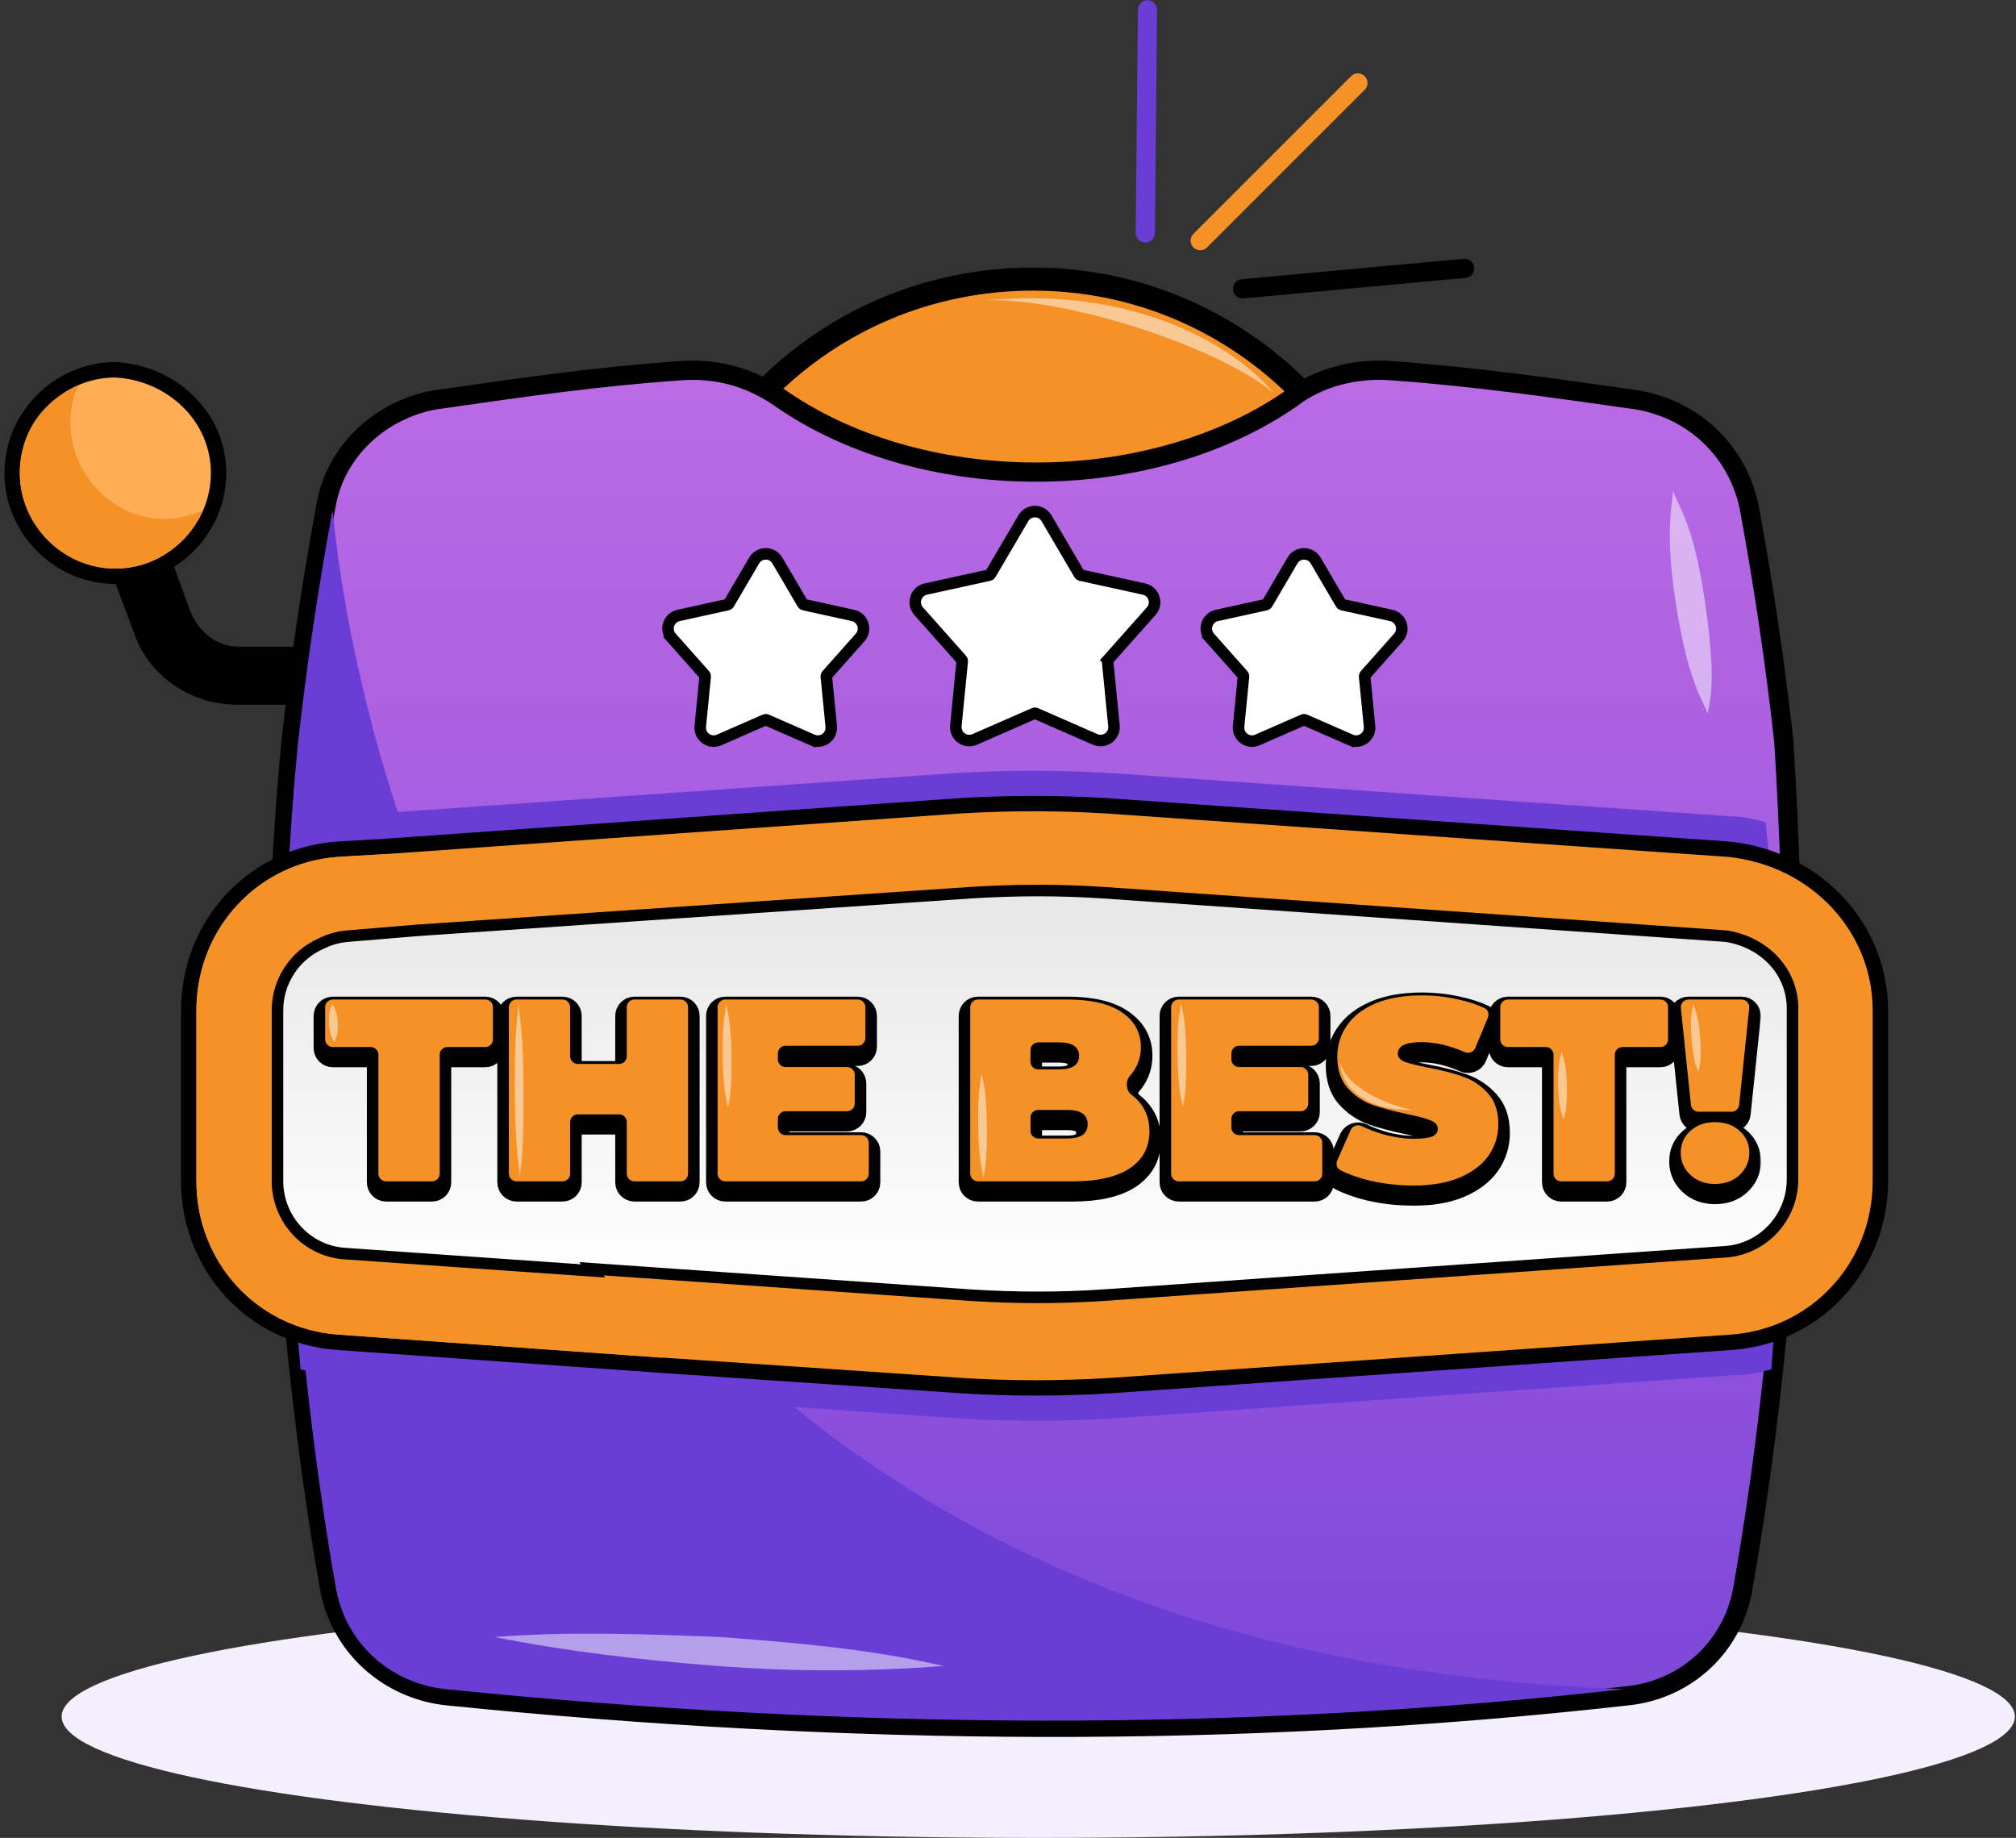
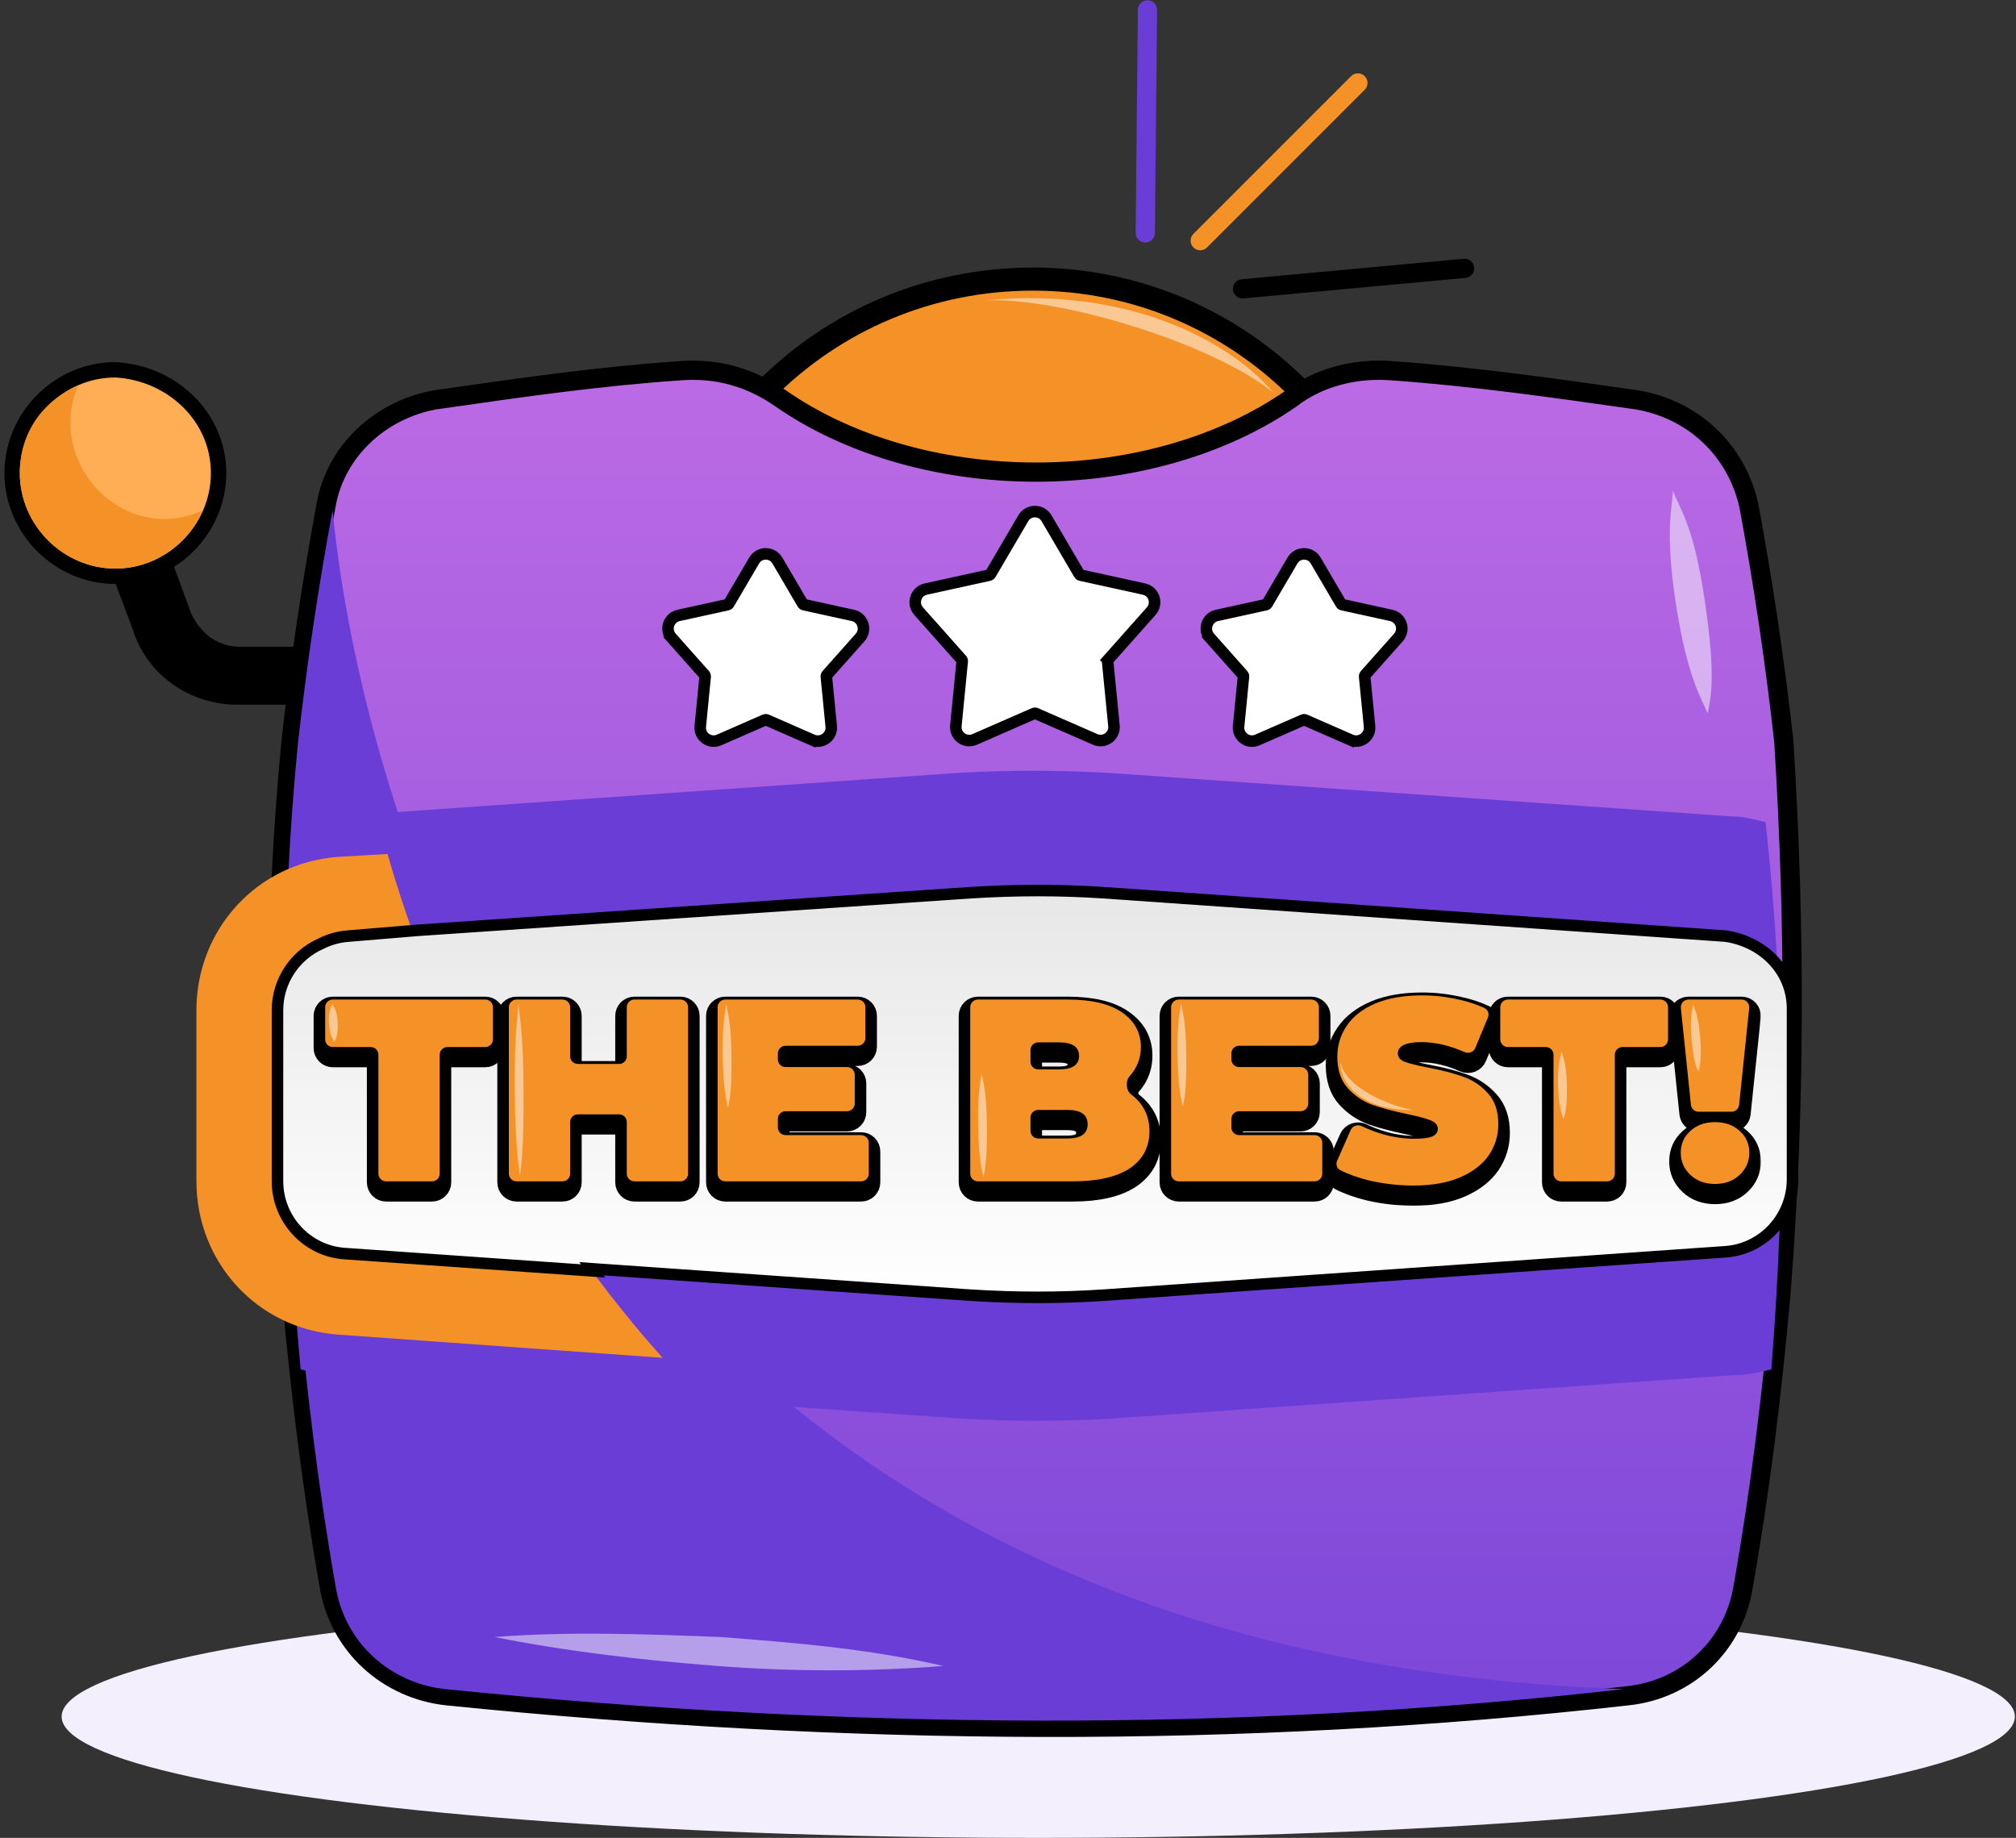
<svg xmlns="http://www.w3.org/2000/svg" width="407" height="371" viewBox="0 0 407 371" fill="none">
  <rect x="0" y="0" width="407" height="371" fill="#333333" stroke="none" />
  <ellipse cx="209.61" cy="346.513" rx="197.166" ry="24.487" fill="#F4EFFC" />
  <path d="M81.736 142.248H47.836C38.484 142.248 29.717 136.403 26.795 127.051L18.028 103.672C15.105 96.074 26.795 91.982 29.717 99.581L38.484 123.544C40.238 127.636 43.745 130.558 48.42 130.558H82.32C85.827 130.558 88.749 133.48 88.749 136.987C88.749 140.494 85.243 142.248 81.736 142.248Z" fill="black" />
  <path d="M208.567 208.285C250.767 208.285 284.54 174.511 284.54 132.311C284.54 90.708 250.779 56.338 208.567 56.338C166.368 56.338 132.594 90.112 132.594 132.311C132.594 174.511 166.368 208.285 208.567 208.285Z" fill="#F59227" stroke="black" stroke-width="4.658" />
  <path d="M359.543 261.067L359.544 261.059L359.544 261.05C362.475 224.126 362.474 187.211 360.131 149.725L360.128 149.678L360.123 149.632C358.364 133.804 356.02 117.976 353.089 102.15L353.082 102.116L353.075 102.082C350.563 90.776 341.747 82.598 330.458 80.717L330.436 80.713L330.414 80.71L330.379 80.705C314.041 78.371 297.623 76.025 281.193 74.851C273.797 74.237 266.302 76.071 260.606 80.482C247.527 89.565 229.239 95.302 209.152 95.302C189.046 95.302 170.741 89.554 157.66 80.455C151.454 76.111 144.58 74.232 137.114 74.851C121.095 75.956 106.117 78.101 90.793 80.294C89.827 80.433 88.86 80.571 87.891 80.71L87.859 80.714L87.828 80.72C77.201 82.595 67.711 90.735 65.797 102.167C62.868 117.987 60.524 133.809 58.766 149.632L58.764 149.645L58.763 149.659C55.244 186.022 55.244 222.966 58.762 260.49C60.518 279.803 62.861 299.724 66.377 319.658C68.28 332.261 78.377 341.061 90.3 342.316L90.307 342.317C171.081 350.511 250.708 351.099 328.597 342.315C340.554 341.053 350.027 332.223 351.926 320.25C355.443 300.316 357.786 280.976 359.543 261.067Z" fill="url(#paint0_linear_271_4333)" stroke="black" stroke-width="3.881" />
  <path d="M327.801 340.97C250.065 349.738 170.576 349.153 89.918 340.97C78.813 339.802 69.461 331.619 67.708 319.929C64.201 300.057 61.863 280.185 60.11 260.897C56.603 223.49 56.603 186.668 60.11 150.43C61.863 134.65 64.201 118.869 67.123 103.088C67.708 103.672 80.566 332.203 327.801 340.97Z" fill="#6A3ED6" />
  <path d="M357.61 276.422C355.272 277.007 352.934 277.591 350.012 277.591L224.349 286.358C214.413 286.943 204.476 286.943 193.956 286.358L68.293 277.591C65.955 277.591 63.032 277.007 60.695 276.422C57.188 239.015 57.188 202.193 60.695 165.956C63.032 165.371 65.37 164.787 67.708 164.787L193.371 156.019C203.307 155.435 213.244 155.435 223.764 156.019L349.427 164.787C351.765 164.787 354.103 165.371 356.441 165.956C360.532 202.778 360.532 239.6 357.61 276.422Z" fill="#6A3ED6" />
-   <path d="M349.535 270.957L349.538 270.957C366.731 269.729 379.619 255.595 379.619 238.431V203.947C379.619 187.322 366.694 173.255 349.002 171.425L348.976 171.422L348.951 171.42L223.288 162.653L223.288 162.653L223.276 162.652C213.858 162.064 203.859 162.064 193.865 162.652L193.855 162.653L193.846 162.653L78.138 170.835L78.129 170.835L68.202 171.419L68.192 171.42L68.182 171.421C50.989 172.649 38.101 186.782 38.101 203.947V238.431C38.101 255.595 50.989 269.729 68.182 270.957L68.183 270.957L134.229 275.633L134.234 275.633L194.435 279.724L194.443 279.725C203.861 280.313 213.86 280.313 223.855 279.725L223.864 279.725L223.872 279.724L349.535 270.957Z" fill="#F59227" stroke="black" stroke-width="3.105" />
  <path d="M133.754 274.084L68.293 269.408C51.927 268.239 39.653 254.796 39.653 238.431V203.947C39.653 187.581 51.927 174.138 68.293 172.969L78.229 172.385C86.996 202.778 103.946 240.769 133.754 274.084Z" fill="#F59227" />
  <path fill-rule="evenodd" clip-rule="evenodd" d="M361.884 238.066V203.581C361.884 195.983 356.039 190.138 348.441 188.969L222.778 180.202C214.01 179.618 205.243 179.618 195.892 180.202L84.256 187.8L70.229 188.969C68.266 189.12 66.42 189.661 64.762 190.512C59.582 192.793 56.019 198.014 56.019 203.947V238.431C56.019 246.029 61.863 252.458 69.462 253.043L119.727 256.55C119.617 256.403 119.508 256.255 119.399 256.108L120.494 256.184L195.892 261.445C205.243 262.029 214.01 262.029 222.778 261.445L348.441 252.678C356.039 252.093 361.884 245.664 361.884 238.066Z" fill="url(#paint1_linear_271_4333)" />
  <path d="M348.441 188.969L348.618 187.819L348.57 187.811L348.522 187.808L348.441 188.969ZM222.778 180.202L222.859 179.041L222.855 179.04L222.778 180.202ZM195.892 180.202L195.819 179.04L195.813 179.04L195.892 180.202ZM84.256 187.8L84.177 186.639L84.168 186.639L84.159 186.64L84.256 187.8ZM70.229 188.969L70.318 190.13L70.325 190.13L70.229 188.969ZM64.762 190.512L65.231 191.577L65.263 191.564L65.293 191.548L64.762 190.512ZM69.462 253.043L69.372 254.204L69.38 254.204L69.462 253.043ZM119.727 256.55L119.646 257.711L122.173 257.888L120.661 255.855L119.727 256.55ZM119.399 256.108L119.48 254.946L116.961 254.771L118.463 256.801L119.399 256.108ZM120.494 256.184L120.413 257.346L120.494 256.184ZM195.892 261.445L195.811 262.606L195.819 262.607L195.892 261.445ZM222.778 261.445L222.855 262.607L222.859 262.606L222.778 261.445ZM348.441 252.678L348.522 253.839L348.53 253.839L348.441 252.678ZM360.719 203.581V238.066H363.048V203.581H360.719ZM348.264 190.12C355.391 191.217 360.719 196.651 360.719 203.581H363.048C363.048 195.315 356.686 189.06 348.618 187.819L348.264 190.12ZM222.697 181.364L348.36 190.131L348.522 187.808L222.859 179.041L222.697 181.364ZM195.964 181.364C205.269 180.783 213.986 180.783 222.7 181.364L222.855 179.04C214.035 178.452 205.217 178.453 195.819 179.04L195.964 181.364ZM84.335 188.962L195.971 181.364L195.813 179.04L84.177 186.639L84.335 188.962ZM70.325 190.13L84.353 188.961L84.159 186.64L70.132 187.809L70.325 190.13ZM65.293 191.548C66.817 190.766 68.513 190.269 70.318 190.13L70.139 187.808C68.019 187.972 66.023 188.556 64.231 189.476L65.293 191.548ZM57.183 203.947C57.183 198.485 60.465 193.677 65.231 191.577L64.293 189.446C58.699 191.91 54.854 197.542 54.854 203.947H57.183ZM57.183 238.431V203.947H54.854V238.431H57.183ZM69.551 251.882C62.57 251.345 57.183 245.431 57.183 238.431H54.854C54.854 246.627 61.157 253.572 69.372 254.204L69.551 251.882ZM119.808 255.388L69.543 251.881L69.38 254.204L119.646 257.711L119.808 255.388ZM118.463 256.801C118.573 256.949 118.682 257.097 118.792 257.245L120.661 255.855C120.552 255.708 120.443 255.562 120.335 255.415L118.463 256.801ZM120.575 255.023L119.48 254.946L119.318 257.27L120.413 257.346L120.575 255.023ZM195.973 260.283L120.575 255.023L120.413 257.346L195.811 262.606L195.973 260.283ZM222.7 260.283C213.986 260.864 205.269 260.864 195.964 260.283L195.819 262.607C205.217 263.194 214.035 263.195 222.855 262.607L222.7 260.283ZM348.36 251.516L222.697 260.283L222.859 262.606L348.522 253.839L348.36 251.516ZM360.719 238.066C360.719 245.066 355.332 250.98 348.351 251.517L348.53 253.839C356.745 253.207 363.048 246.261 363.048 238.066H360.719Z" fill="black" />
  <path d="M23.374 74.651L23.331 74.649H23.288C11.91 74.649 2.447 84.111 2.447 95.489C2.447 106.867 11.91 116.33 23.288 116.33C34.666 116.33 44.128 106.867 44.128 95.489C44.128 84.038 34.606 75.275 23.374 74.651Z" fill="#FFAE56" stroke="black" stroke-width="3.105" />
  <path d="M40.822 103.088C37.9 110.101 30.886 114.777 23.288 114.777C12.767 114.777 4 106.01 4 95.489C4 87.307 8.676 80.877 15.69 77.955C9.26 93.736 25.041 110.101 40.822 103.088Z" fill="#F59227" />
  <path d="M99.855 330.45C115.051 329.281 130.247 329.865 145.444 330.45C160.64 331.619 175.252 332.788 190.449 336.295C175.252 337.464 160.056 337.464 144.859 336.295C129.663 335.126 114.466 333.372 99.855 330.45Z" fill="white" fill-opacity="0.5" />
  <path d="M344.751 144.001C343.582 141.079 340.66 136.987 338.322 121.791C335.984 106.594 337.738 101.919 337.738 98.996C338.907 102.503 341.829 105.425 344.167 121.206C346.505 136.987 345.336 141.079 344.751 144.001Z" fill="white" fill-opacity="0.5" />
  <mask id="path-15-outside-1_271_4333" maskUnits="userSpaceOnUse" x="62.644" y="199.675" width="293" height="44" fill="black">
    <rect fill="white" x="62.644" y="199.675" width="293" height="44" />
    <path d="M76.393 214.662C76.393 213.804 75.698 213.109 74.84 213.109H67.196C66.339 213.109 65.644 212.414 65.644 211.557V205.066C65.644 204.209 66.339 203.514 67.196 203.514H97.964C98.822 203.514 99.517 204.209 99.517 205.066V211.557C99.517 212.414 98.822 213.109 97.964 213.109H90.32C89.463 213.109 88.768 213.804 88.768 214.662V238.666C88.768 239.523 88.073 240.218 87.215 240.218H77.945C77.088 240.218 76.393 239.523 76.393 238.666V214.662Z" />
    <path d="M137.359 203.514C138.216 203.514 138.911 204.209 138.911 205.066V238.666C138.911 239.523 138.216 240.218 137.359 240.218H128.089C127.232 240.218 126.537 239.523 126.537 238.666V228.243C126.537 227.385 125.842 226.69 124.984 226.69H116.658C115.801 226.69 115.106 227.385 115.106 228.243V238.666C115.106 239.523 114.411 240.218 113.553 240.218H104.284C103.426 240.218 102.731 239.523 102.731 238.666V205.066C102.731 204.209 103.426 203.514 104.284 203.514H113.553C114.411 203.514 115.106 204.209 115.106 205.066V214.965C115.106 215.822 115.801 216.518 116.658 216.518H124.984C125.842 216.518 126.537 215.822 126.537 214.965V205.066C126.537 204.209 127.232 203.514 128.089 203.514H137.359Z" />
    <path d="M173.839 230.885C174.696 230.885 175.391 231.58 175.391 232.437V238.666C175.391 239.523 174.696 240.218 173.839 240.218H146.426C145.569 240.218 144.874 239.523 144.874 238.666V205.066C144.874 204.209 145.569 203.514 146.426 203.514H173.157C174.015 203.514 174.71 204.209 174.71 205.066V211.295C174.71 212.152 174.015 212.847 173.157 212.847H158.592C157.734 212.847 157.039 213.542 157.039 214.4V215.594C157.039 216.452 157.734 217.147 158.592 217.147H171.007C171.865 217.147 172.56 217.842 172.56 218.699V224.508C172.56 225.366 171.865 226.061 171.007 226.061H158.592C157.734 226.061 157.039 226.756 157.039 227.613V229.332C157.039 230.19 157.734 230.885 158.592 230.885H173.839Z" />
    <path d="M228.108 218.922C227.19 219.923 227.299 221.888 228.389 222.699C229.114 223.24 229.743 223.853 230.273 224.54C231.462 226.078 232.056 227.931 232.056 230.098C232.056 233.314 230.728 235.814 228.071 237.597C225.414 239.344 221.569 240.218 216.535 240.218H197.428C196.571 240.218 195.876 239.523 195.876 238.666V205.066C195.876 204.209 196.571 203.514 197.428 203.514H215.487C220.38 203.514 224.068 204.387 226.55 206.135C229.067 207.883 230.326 210.208 230.326 213.109C230.326 214.822 229.889 216.36 229.015 217.724C228.753 218.149 228.451 218.548 228.108 218.922ZM209.593 212.165C208.736 212.165 208.041 212.86 208.041 213.718V216.066C208.041 216.924 208.736 217.619 209.593 217.619H213.809C216.5 217.619 217.846 216.71 217.846 214.892C217.846 213.074 216.5 212.165 213.809 212.165H209.593ZM215.487 231.567C218.213 231.567 219.576 230.605 219.576 228.683C219.576 226.76 218.213 225.799 215.487 225.799H209.593C208.736 225.799 208.041 226.494 208.041 227.351V230.014C208.041 230.871 208.736 231.567 209.593 231.567H215.487Z" />
    <path d="M265.396 230.885C266.254 230.885 266.949 231.58 266.949 232.437V238.666C266.949 239.523 266.254 240.218 265.396 240.218H237.984C237.126 240.218 236.431 239.523 236.431 238.666V205.066C236.431 204.209 237.126 203.514 237.984 203.514H264.714C265.572 203.514 266.267 204.209 266.267 205.066V211.295C266.267 212.152 265.572 212.847 264.714 212.847H250.149C249.291 212.847 248.596 213.542 248.596 214.4V215.594C248.596 216.452 249.291 217.147 250.149 217.147H262.565C263.422 217.147 264.117 217.842 264.117 218.699V224.508C264.117 225.366 263.422 226.061 262.565 226.061H250.149C249.291 226.061 248.596 226.756 248.596 227.613V229.332C248.596 230.19 249.291 230.885 250.149 230.885H265.396Z" />
    <path d="M285.398 241.057C282.357 241.057 279.386 240.725 276.484 240.061C274.191 239.502 272.222 238.797 270.577 237.947C269.89 237.592 269.638 236.756 269.95 236.049L272.69 229.848C273.064 229.002 274.088 228.672 274.92 229.075C276.26 229.725 277.708 230.276 279.263 230.728C281.431 231.322 283.51 231.619 285.503 231.619C287.216 231.619 288.439 231.462 289.174 231.147C289.908 230.797 290.275 230.291 290.275 229.626C290.275 228.857 289.785 228.281 288.806 227.896C287.863 227.512 286.29 227.092 284.087 226.638C281.256 226.043 278.896 225.414 277.008 224.75C275.121 224.051 273.478 222.932 272.08 221.394C270.681 219.821 269.982 217.706 269.982 215.049C269.982 212.742 270.629 210.645 271.922 208.757C273.216 206.869 275.138 205.384 277.69 204.3C280.277 203.216 283.406 202.675 287.076 202.675C289.593 202.675 292.057 202.954 294.469 203.514C296.397 203.927 298.14 204.502 299.699 205.241C300.408 205.577 300.693 206.418 300.392 207.143L297.837 213.296C297.491 214.129 296.511 214.489 295.685 214.125C292.638 212.784 289.734 212.113 286.971 212.113C283.79 212.113 282.2 212.882 282.2 214.42C282.2 215.154 282.672 215.714 283.615 216.098C284.559 216.448 286.115 216.832 288.282 217.252C291.079 217.776 293.438 218.388 295.361 219.087C297.284 219.751 298.944 220.852 300.342 222.39C301.775 223.928 302.492 226.026 302.492 228.683C302.492 230.99 301.845 233.087 300.552 234.975C299.259 236.828 297.318 238.313 294.732 239.432C292.18 240.516 289.069 241.057 285.398 241.057Z" />
    <path d="M313.633 214.662C313.633 213.804 312.938 213.109 312.08 213.109H304.436C303.578 213.109 302.883 212.414 302.883 211.557V205.066C302.883 204.209 303.578 203.514 304.436 203.514H335.204C336.062 203.514 336.757 204.209 336.757 205.066V211.557C336.757 212.414 336.062 213.109 335.204 213.109H327.56C326.702 213.109 326.007 213.804 326.007 214.662V238.666C326.007 239.523 325.312 240.218 324.455 240.218H315.185C314.328 240.218 313.633 239.523 313.633 238.666V214.662Z" />
    <path d="M339.338 205.227C339.243 204.311 339.961 203.514 340.882 203.514H351.595C352.516 203.514 353.234 204.311 353.139 205.227L351.103 224.774C351.02 225.565 350.354 226.166 349.558 226.166H342.918C342.123 226.166 341.457 225.565 341.374 224.774L339.338 205.227ZM346.238 240.743C344.211 240.743 342.551 240.131 341.257 238.908C339.964 237.684 339.317 236.198 339.317 234.45C339.317 232.668 339.964 231.199 341.257 230.046C342.551 228.857 344.211 228.263 346.238 228.263C348.266 228.263 349.926 228.857 351.22 230.046C352.513 231.199 353.16 232.668 353.16 234.45C353.16 236.198 352.513 237.684 351.22 238.908C349.926 240.131 348.266 240.743 346.238 240.743Z" />
  </mask>
  <path d="M76.393 214.662C76.393 213.804 75.698 213.109 74.84 213.109H67.196C66.339 213.109 65.644 212.414 65.644 211.557V205.066C65.644 204.209 66.339 203.514 67.196 203.514H97.964C98.822 203.514 99.517 204.209 99.517 205.066V211.557C99.517 212.414 98.822 213.109 97.964 213.109H90.32C89.463 213.109 88.768 213.804 88.768 214.662V238.666C88.768 239.523 88.073 240.218 87.215 240.218H77.945C77.088 240.218 76.393 239.523 76.393 238.666V214.662Z" fill="black" />
  <path d="M137.359 203.514C138.216 203.514 138.911 204.209 138.911 205.066V238.666C138.911 239.523 138.216 240.218 137.359 240.218H128.089C127.232 240.218 126.537 239.523 126.537 238.666V228.243C126.537 227.385 125.842 226.69 124.984 226.69H116.658C115.801 226.69 115.106 227.385 115.106 228.243V238.666C115.106 239.523 114.411 240.218 113.553 240.218H104.284C103.426 240.218 102.731 239.523 102.731 238.666V205.066C102.731 204.209 103.426 203.514 104.284 203.514H113.553C114.411 203.514 115.106 204.209 115.106 205.066V214.965C115.106 215.822 115.801 216.518 116.658 216.518H124.984C125.842 216.518 126.537 215.822 126.537 214.965V205.066C126.537 204.209 127.232 203.514 128.089 203.514H137.359Z" fill="black" />
  <path d="M173.839 230.885C174.696 230.885 175.391 231.58 175.391 232.437V238.666C175.391 239.523 174.696 240.218 173.839 240.218H146.426C145.569 240.218 144.874 239.523 144.874 238.666V205.066C144.874 204.209 145.569 203.514 146.426 203.514H173.157C174.015 203.514 174.71 204.209 174.71 205.066V211.295C174.71 212.152 174.015 212.847 173.157 212.847H158.592C157.734 212.847 157.039 213.542 157.039 214.4V215.594C157.039 216.452 157.734 217.147 158.592 217.147H171.007C171.865 217.147 172.56 217.842 172.56 218.699V224.508C172.56 225.366 171.865 226.061 171.007 226.061H158.592C157.734 226.061 157.039 226.756 157.039 227.613V229.332C157.039 230.19 157.734 230.885 158.592 230.885H173.839Z" fill="black" />
  <path d="M228.108 218.922C227.19 219.923 227.299 221.888 228.389 222.699C229.114 223.24 229.743 223.853 230.273 224.54C231.462 226.078 232.056 227.931 232.056 230.098C232.056 233.314 230.728 235.814 228.071 237.597C225.414 239.344 221.569 240.218 216.535 240.218H197.428C196.571 240.218 195.876 239.523 195.876 238.666V205.066C195.876 204.209 196.571 203.514 197.428 203.514H215.487C220.38 203.514 224.068 204.387 226.55 206.135C229.067 207.883 230.326 210.208 230.326 213.109C230.326 214.822 229.889 216.36 229.015 217.724C228.753 218.149 228.451 218.548 228.108 218.922ZM209.593 212.165C208.736 212.165 208.041 212.86 208.041 213.718V216.066C208.041 216.924 208.736 217.619 209.593 217.619H213.809C216.5 217.619 217.846 216.71 217.846 214.892C217.846 213.074 216.5 212.165 213.809 212.165H209.593ZM215.487 231.567C218.213 231.567 219.576 230.605 219.576 228.683C219.576 226.76 218.213 225.799 215.487 225.799H209.593C208.736 225.799 208.041 226.494 208.041 227.351V230.014C208.041 230.871 208.736 231.567 209.593 231.567H215.487Z" fill="black" />
  <path d="M265.396 230.885C266.254 230.885 266.949 231.58 266.949 232.437V238.666C266.949 239.523 266.254 240.218 265.396 240.218H237.984C237.126 240.218 236.431 239.523 236.431 238.666V205.066C236.431 204.209 237.126 203.514 237.984 203.514H264.714C265.572 203.514 266.267 204.209 266.267 205.066V211.295C266.267 212.152 265.572 212.847 264.714 212.847H250.149C249.291 212.847 248.596 213.542 248.596 214.4V215.594C248.596 216.452 249.291 217.147 250.149 217.147H262.565C263.422 217.147 264.117 217.842 264.117 218.699V224.508C264.117 225.366 263.422 226.061 262.565 226.061H250.149C249.291 226.061 248.596 226.756 248.596 227.613V229.332C248.596 230.19 249.291 230.885 250.149 230.885H265.396Z" fill="black" />
  <path d="M285.398 241.057C282.357 241.057 279.386 240.725 276.484 240.061C274.191 239.502 272.222 238.797 270.577 237.947C269.89 237.592 269.638 236.756 269.95 236.049L272.69 229.848C273.064 229.002 274.088 228.672 274.92 229.075C276.26 229.725 277.708 230.276 279.263 230.728C281.431 231.322 283.51 231.619 285.503 231.619C287.216 231.619 288.439 231.462 289.174 231.147C289.908 230.797 290.275 230.291 290.275 229.626C290.275 228.857 289.785 228.281 288.806 227.896C287.863 227.512 286.29 227.092 284.087 226.638C281.256 226.043 278.896 225.414 277.008 224.75C275.121 224.051 273.478 222.932 272.08 221.394C270.681 219.821 269.982 217.706 269.982 215.049C269.982 212.742 270.629 210.645 271.922 208.757C273.216 206.869 275.138 205.384 277.69 204.3C280.277 203.216 283.406 202.675 287.076 202.675C289.593 202.675 292.057 202.954 294.469 203.514C296.397 203.927 298.14 204.502 299.699 205.241C300.408 205.577 300.693 206.418 300.392 207.143L297.837 213.296C297.491 214.129 296.511 214.489 295.685 214.125C292.638 212.784 289.734 212.113 286.971 212.113C283.79 212.113 282.2 212.882 282.2 214.42C282.2 215.154 282.672 215.714 283.615 216.098C284.559 216.448 286.115 216.832 288.282 217.252C291.079 217.776 293.438 218.388 295.361 219.087C297.284 219.751 298.944 220.852 300.342 222.39C301.775 223.928 302.492 226.026 302.492 228.683C302.492 230.99 301.845 233.087 300.552 234.975C299.259 236.828 297.318 238.313 294.732 239.432C292.18 240.516 289.069 241.057 285.398 241.057Z" fill="black" />
  <path d="M313.633 214.662C313.633 213.804 312.938 213.109 312.08 213.109H304.436C303.578 213.109 302.883 212.414 302.883 211.557V205.066C302.883 204.209 303.578 203.514 304.436 203.514H335.204C336.062 203.514 336.757 204.209 336.757 205.066V211.557C336.757 212.414 336.062 213.109 335.204 213.109H327.56C326.702 213.109 326.007 213.804 326.007 214.662V238.666C326.007 239.523 325.312 240.218 324.455 240.218H315.185C314.328 240.218 313.633 239.523 313.633 238.666V214.662Z" fill="black" />
  <path d="M339.338 205.227C339.243 204.311 339.961 203.514 340.882 203.514H351.595C352.516 203.514 353.234 204.311 353.139 205.227L351.103 224.774C351.02 225.565 350.354 226.166 349.558 226.166H342.918C342.123 226.166 341.457 225.565 341.374 224.774L339.338 205.227ZM346.238 240.743C344.211 240.743 342.551 240.131 341.257 238.908C339.964 237.684 339.317 236.198 339.317 234.45C339.317 232.668 339.964 231.199 341.257 230.046C342.551 228.857 344.211 228.263 346.238 228.263C348.266 228.263 349.926 228.857 351.22 230.046C352.513 231.199 353.16 232.668 353.16 234.45C353.16 236.198 352.513 237.684 351.22 238.908C349.926 240.131 348.266 240.743 346.238 240.743Z" fill="black" />
  <path d="M76.393 214.662C76.393 213.804 75.698 213.109 74.84 213.109H67.196C66.339 213.109 65.644 212.414 65.644 211.557V205.066C65.644 204.209 66.339 203.514 67.196 203.514H97.964C98.822 203.514 99.517 204.209 99.517 205.066V211.557C99.517 212.414 98.822 213.109 97.964 213.109H90.32C89.463 213.109 88.768 213.804 88.768 214.662V238.666C88.768 239.523 88.073 240.218 87.215 240.218H77.945C77.088 240.218 76.393 239.523 76.393 238.666V214.662Z" stroke="black" stroke-width="4.658" mask="url(#path-15-outside-1_271_4333)" />
  <path d="M137.359 203.514C138.216 203.514 138.911 204.209 138.911 205.066V238.666C138.911 239.523 138.216 240.218 137.359 240.218H128.089C127.232 240.218 126.537 239.523 126.537 238.666V228.243C126.537 227.385 125.842 226.69 124.984 226.69H116.658C115.801 226.69 115.106 227.385 115.106 228.243V238.666C115.106 239.523 114.411 240.218 113.553 240.218H104.284C103.426 240.218 102.731 239.523 102.731 238.666V205.066C102.731 204.209 103.426 203.514 104.284 203.514H113.553C114.411 203.514 115.106 204.209 115.106 205.066V214.965C115.106 215.822 115.801 216.518 116.658 216.518H124.984C125.842 216.518 126.537 215.822 126.537 214.965V205.066C126.537 204.209 127.232 203.514 128.089 203.514H137.359Z" stroke="black" stroke-width="4.658" mask="url(#path-15-outside-1_271_4333)" />
  <path d="M173.839 230.885C174.696 230.885 175.391 231.58 175.391 232.437V238.666C175.391 239.523 174.696 240.218 173.839 240.218H146.426C145.569 240.218 144.874 239.523 144.874 238.666V205.066C144.874 204.209 145.569 203.514 146.426 203.514H173.157C174.015 203.514 174.71 204.209 174.71 205.066V211.295C174.71 212.152 174.015 212.847 173.157 212.847H158.592C157.734 212.847 157.039 213.542 157.039 214.4V215.594C157.039 216.452 157.734 217.147 158.592 217.147H171.007C171.865 217.147 172.56 217.842 172.56 218.699V224.508C172.56 225.366 171.865 226.061 171.007 226.061H158.592C157.734 226.061 157.039 226.756 157.039 227.613V229.332C157.039 230.19 157.734 230.885 158.592 230.885H173.839Z" stroke="black" stroke-width="4.658" mask="url(#path-15-outside-1_271_4333)" />
  <path d="M228.108 218.922C227.19 219.923 227.299 221.888 228.389 222.699C229.114 223.24 229.743 223.853 230.273 224.54C231.462 226.078 232.056 227.931 232.056 230.098C232.056 233.314 230.728 235.814 228.071 237.597C225.414 239.344 221.569 240.218 216.535 240.218H197.428C196.571 240.218 195.876 239.523 195.876 238.666V205.066C195.876 204.209 196.571 203.514 197.428 203.514H215.487C220.38 203.514 224.068 204.387 226.55 206.135C229.067 207.883 230.326 210.208 230.326 213.109C230.326 214.822 229.889 216.36 229.015 217.724C228.753 218.149 228.451 218.548 228.108 218.922ZM209.593 212.165C208.736 212.165 208.041 212.86 208.041 213.718V216.066C208.041 216.924 208.736 217.619 209.593 217.619H213.809C216.5 217.619 217.846 216.71 217.846 214.892C217.846 213.074 216.5 212.165 213.809 212.165H209.593ZM215.487 231.567C218.213 231.567 219.576 230.605 219.576 228.683C219.576 226.76 218.213 225.799 215.487 225.799H209.593C208.736 225.799 208.041 226.494 208.041 227.351V230.014C208.041 230.871 208.736 231.567 209.593 231.567H215.487Z" stroke="black" stroke-width="4.658" mask="url(#path-15-outside-1_271_4333)" />
  <path d="M265.396 230.885C266.254 230.885 266.949 231.58 266.949 232.437V238.666C266.949 239.523 266.254 240.218 265.396 240.218H237.984C237.126 240.218 236.431 239.523 236.431 238.666V205.066C236.431 204.209 237.126 203.514 237.984 203.514H264.714C265.572 203.514 266.267 204.209 266.267 205.066V211.295C266.267 212.152 265.572 212.847 264.714 212.847H250.149C249.291 212.847 248.596 213.542 248.596 214.4V215.594C248.596 216.452 249.291 217.147 250.149 217.147H262.565C263.422 217.147 264.117 217.842 264.117 218.699V224.508C264.117 225.366 263.422 226.061 262.565 226.061H250.149C249.291 226.061 248.596 226.756 248.596 227.613V229.332C248.596 230.19 249.291 230.885 250.149 230.885H265.396Z" stroke="black" stroke-width="4.658" mask="url(#path-15-outside-1_271_4333)" />
  <path d="M285.398 241.057C282.357 241.057 279.386 240.725 276.484 240.061C274.191 239.502 272.222 238.797 270.577 237.947C269.89 237.592 269.638 236.756 269.95 236.049L272.69 229.848C273.064 229.002 274.088 228.672 274.92 229.075C276.26 229.725 277.708 230.276 279.263 230.728C281.431 231.322 283.51 231.619 285.503 231.619C287.216 231.619 288.439 231.462 289.174 231.147C289.908 230.797 290.275 230.291 290.275 229.626C290.275 228.857 289.785 228.281 288.806 227.896C287.863 227.512 286.29 227.092 284.087 226.638C281.256 226.043 278.896 225.414 277.008 224.75C275.121 224.051 273.478 222.932 272.08 221.394C270.681 219.821 269.982 217.706 269.982 215.049C269.982 212.742 270.629 210.645 271.922 208.757C273.216 206.869 275.138 205.384 277.69 204.3C280.277 203.216 283.406 202.675 287.076 202.675C289.593 202.675 292.057 202.954 294.469 203.514C296.397 203.927 298.14 204.502 299.699 205.241C300.408 205.577 300.693 206.418 300.392 207.143L297.837 213.296C297.491 214.129 296.511 214.489 295.685 214.125C292.638 212.784 289.734 212.113 286.971 212.113C283.79 212.113 282.2 212.882 282.2 214.42C282.2 215.154 282.672 215.714 283.615 216.098C284.559 216.448 286.115 216.832 288.282 217.252C291.079 217.776 293.438 218.388 295.361 219.087C297.284 219.751 298.944 220.852 300.342 222.39C301.775 223.928 302.492 226.026 302.492 228.683C302.492 230.99 301.845 233.087 300.552 234.975C299.259 236.828 297.318 238.313 294.732 239.432C292.18 240.516 289.069 241.057 285.398 241.057Z" stroke="black" stroke-width="4.658" mask="url(#path-15-outside-1_271_4333)" />
  <path d="M313.633 214.662C313.633 213.804 312.938 213.109 312.08 213.109H304.436C303.578 213.109 302.883 212.414 302.883 211.557V205.066C302.883 204.209 303.578 203.514 304.436 203.514H335.204C336.062 203.514 336.757 204.209 336.757 205.066V211.557C336.757 212.414 336.062 213.109 335.204 213.109H327.56C326.702 213.109 326.007 213.804 326.007 214.662V238.666C326.007 239.523 325.312 240.218 324.455 240.218H315.185C314.328 240.218 313.633 239.523 313.633 238.666V214.662Z" stroke="black" stroke-width="4.658" mask="url(#path-15-outside-1_271_4333)" />
  <path d="M339.338 205.227C339.243 204.311 339.961 203.514 340.882 203.514H351.595C352.516 203.514 353.234 204.311 353.139 205.227L351.103 224.774C351.02 225.565 350.354 226.166 349.558 226.166H342.918C342.123 226.166 341.457 225.565 341.374 224.774L339.338 205.227ZM346.238 240.743C344.211 240.743 342.551 240.131 341.257 238.908C339.964 237.684 339.317 236.198 339.317 234.45C339.317 232.668 339.964 231.199 341.257 230.046C342.551 228.857 344.211 228.263 346.238 228.263C348.266 228.263 349.926 228.857 351.22 230.046C352.513 231.199 353.16 232.668 353.16 234.45C353.16 236.198 352.513 237.684 351.22 238.908C349.926 240.131 348.266 240.743 346.238 240.743Z" stroke="black" stroke-width="4.658" mask="url(#path-15-outside-1_271_4333)" />
  <path d="M76.393 212.914C76.393 212.057 75.698 211.361 74.84 211.361H67.196C66.339 211.361 65.644 210.666 65.644 209.809V203.318C65.644 202.461 66.339 201.766 67.196 201.766H97.964C98.822 201.766 99.517 202.461 99.517 203.318V209.809C99.517 210.666 98.822 211.361 97.964 211.361H90.32C89.463 211.361 88.768 212.057 88.768 212.914V236.918C88.768 237.775 88.073 238.471 87.215 238.471H77.945C77.088 238.471 76.393 237.775 76.393 236.918V212.914Z" fill="#F59227" />
  <path d="M137.359 201.766C138.216 201.766 138.911 202.461 138.911 203.318V236.918C138.911 237.775 138.216 238.471 137.359 238.471H128.089C127.232 238.471 126.537 237.775 126.537 236.918V226.495C126.537 225.637 125.842 224.942 124.984 224.942H116.658C115.801 224.942 115.106 225.637 115.106 226.495V236.918C115.106 237.775 114.411 238.471 113.553 238.471H104.284C103.426 238.471 102.731 237.775 102.731 236.918V203.318C102.731 202.461 103.426 201.766 104.284 201.766H113.553C114.411 201.766 115.106 202.461 115.106 203.318V213.217C115.106 214.075 115.801 214.77 116.658 214.77H124.984C125.842 214.77 126.537 214.075 126.537 213.217V203.318C126.537 202.461 127.232 201.766 128.089 201.766H137.359Z" fill="#F59227" />
  <path d="M173.839 229.137C174.696 229.137 175.391 229.832 175.391 230.69V236.918C175.391 237.775 174.696 238.471 173.839 238.471H146.426C145.569 238.471 144.874 237.775 144.874 236.918V203.318C144.874 202.461 145.569 201.766 146.426 201.766H173.157C174.015 201.766 174.71 202.461 174.71 203.318V209.547C174.71 210.404 174.015 211.099 173.157 211.099H158.592C157.734 211.099 157.039 211.794 157.039 212.652V213.846C157.039 214.704 157.734 215.399 158.592 215.399H171.007C171.865 215.399 172.56 216.094 172.56 216.951V222.76C172.56 223.618 171.865 224.313 171.007 224.313H158.592C157.734 224.313 157.039 225.008 157.039 225.865V227.585C157.039 228.442 157.734 229.137 158.592 229.137H173.839Z" fill="#F59227" />
  <path d="M228.108 217.174C227.19 218.175 227.299 220.14 228.389 220.952C229.114 221.492 229.743 222.106 230.273 222.792C231.462 224.33 232.056 226.183 232.056 228.351C232.056 231.567 230.728 234.066 228.071 235.849C225.414 237.597 221.569 238.471 216.535 238.471H197.428C196.571 238.471 195.876 237.775 195.876 236.918V203.318C195.876 202.461 196.571 201.766 197.428 201.766H215.487C220.38 201.766 224.068 202.64 226.55 204.387C229.067 206.135 230.326 208.46 230.326 211.361C230.326 213.074 229.889 214.612 229.015 215.976C228.753 216.401 228.451 216.8 228.108 217.174ZM209.593 210.418C208.736 210.418 208.041 211.113 208.041 211.97V214.318C208.041 215.176 208.736 215.871 209.593 215.871H213.809C216.5 215.871 217.846 214.962 217.846 213.144C217.846 211.326 216.5 210.418 213.809 210.418H209.593ZM215.487 229.819C218.213 229.819 219.576 228.857 219.576 226.935C219.576 225.012 218.213 224.051 215.487 224.051H209.593C208.736 224.051 208.041 224.746 208.041 225.603V228.266C208.041 229.124 208.736 229.819 209.593 229.819H215.487Z" fill="#F59227" />
  <path d="M265.396 229.137C266.254 229.137 266.949 229.832 266.949 230.69V236.918C266.949 237.775 266.254 238.471 265.396 238.471H237.984C237.126 238.471 236.431 237.775 236.431 236.918V203.318C236.431 202.461 237.126 201.766 237.984 201.766H264.714C265.572 201.766 266.267 202.461 266.267 203.318V209.547C266.267 210.404 265.572 211.099 264.714 211.099H250.149C249.291 211.099 248.596 211.794 248.596 212.652V213.846C248.596 214.704 249.291 215.399 250.149 215.399H262.565C263.422 215.399 264.117 216.094 264.117 216.951V222.76C264.117 223.618 263.422 224.313 262.565 224.313H250.149C249.291 224.313 248.596 225.008 248.596 225.865V227.585C248.596 228.442 249.291 229.137 250.149 229.137H265.396Z" fill="#F59227" />
  <path d="M285.398 239.31C282.357 239.31 279.386 238.977 276.484 238.313C274.191 237.754 272.222 237.049 270.577 236.199C269.89 235.844 269.638 235.008 269.95 234.301L272.69 228.1C273.064 227.254 274.088 226.924 274.92 227.328C276.26 227.977 277.708 228.528 279.263 228.98C281.431 229.574 283.51 229.871 285.503 229.871C287.216 229.871 288.439 229.714 289.174 229.399C289.908 229.05 290.275 228.543 290.275 227.879C290.275 227.11 289.785 226.533 288.806 226.148C287.863 225.764 286.29 225.344 284.087 224.89C281.256 224.295 278.896 223.666 277.008 223.002C275.121 222.303 273.478 221.184 272.08 219.646C270.681 218.073 269.982 215.958 269.982 213.302C269.982 210.994 270.629 208.897 271.922 207.009C273.216 205.122 275.138 203.636 277.69 202.552C280.277 201.469 283.406 200.927 287.076 200.927C289.593 200.927 292.057 201.206 294.469 201.766C296.397 202.179 298.14 202.755 299.699 203.493C300.408 203.829 300.693 204.67 300.392 205.395L297.837 211.548C297.491 212.381 296.511 212.741 295.685 212.377C292.638 211.036 289.734 210.365 286.971 210.365C283.79 210.365 282.2 211.134 282.2 212.672C282.2 213.406 282.672 213.966 283.615 214.35C284.559 214.7 286.115 215.084 288.282 215.504C291.079 216.028 293.438 216.64 295.361 217.339C297.284 218.003 298.944 219.104 300.342 220.642C301.775 222.181 302.492 224.278 302.492 226.935C302.492 229.242 301.845 231.339 300.552 233.227C299.259 235.08 297.318 236.565 294.732 237.684C292.18 238.768 289.069 239.31 285.398 239.31Z" fill="#F59227" />
  <path d="M313.633 212.914C313.633 212.057 312.938 211.361 312.08 211.361H304.436C303.578 211.361 302.883 210.666 302.883 209.809V203.318C302.883 202.461 303.578 201.766 304.436 201.766H335.204C336.062 201.766 336.757 202.461 336.757 203.318V209.809C336.757 210.666 336.062 211.361 335.204 211.361H327.56C326.702 211.361 326.007 212.057 326.007 212.914V236.918C326.007 237.775 325.312 238.471 324.455 238.471H315.185C314.328 238.471 313.633 237.775 313.633 236.918V212.914Z" fill="#F59227" />
  <path d="M339.338 203.479C339.243 202.563 339.961 201.766 340.882 201.766H351.595C352.516 201.766 353.234 202.563 353.139 203.479L351.103 223.026C351.02 223.817 350.354 224.418 349.558 224.418H342.918C342.123 224.418 341.457 223.817 341.374 223.026L339.338 203.479ZM346.238 238.995C344.211 238.995 342.551 238.383 341.257 237.16C339.964 235.936 339.317 234.451 339.317 232.703C339.317 230.92 339.964 229.452 341.257 228.298C342.551 227.11 344.211 226.515 346.238 226.515C348.266 226.515 349.926 227.11 351.22 228.298C352.513 229.452 353.16 230.92 353.16 232.703C353.16 234.451 352.513 235.936 351.22 237.16C349.926 238.383 348.266 238.995 346.238 238.995Z" fill="#F59227" />
  <path d="M315.624 225.939C315.388 225.023 314.673 223.692 314.559 219.073C314.444 214.453 315.146 213.127 315.258 212.256C315.472 213.346 316.231 214.329 316.323 219.122C316.416 223.916 315.91 225.09 315.624 225.939Z" fill="white" fill-opacity="0.5" />
  <path d="M238.772 223.399C238.538 221.996 237.827 219.956 237.722 212.875C237.618 205.794 238.323 203.758 238.437 202.423C238.648 204.093 239.405 205.599 239.487 212.947C239.568 220.295 239.06 222.097 238.772 223.399Z" fill="white" fill-opacity="0.5" />
  <path d="M198.517 237.602C198.283 236.198 197.572 234.159 197.467 227.077C197.363 219.996 198.068 217.961 198.182 216.625C198.394 218.296 199.15 219.801 199.232 227.15C199.313 234.498 198.806 236.3 198.517 237.602Z" fill="white" fill-opacity="0.5" />
  <path d="M146.956 223.619C146.722 222.216 146.01 220.176 145.906 213.095C145.802 206.014 146.506 203.978 146.62 202.643C146.832 204.313 147.589 205.819 147.67 213.167C147.752 220.515 147.244 222.317 146.956 223.619Z" fill="white" fill-opacity="0.5" />
  <path d="M67.484 210.292C67.246 209.78 66.529 209.034 66.406 206.452C66.283 203.87 66.983 203.129 67.093 202.643C67.309 203.252 68.07 203.803 68.171 206.483C68.272 209.163 67.769 209.818 67.484 210.292Z" fill="white" fill-opacity="0.5" />
  <path d="M104.95 237.377C104.72 235.054 104.014 231.678 103.929 219.952C103.844 208.227 104.555 204.855 104.672 202.643C104.879 205.409 105.632 207.899 105.693 220.067C105.755 232.235 105.242 235.221 104.95 237.377Z" fill="white" fill-opacity="0.5" />
  <path d="M342.9 216.361C343.04 215.426 343.611 214.027 343.242 209.421C342.873 204.815 342.036 203.569 341.834 202.714C341.735 203.821 341.083 204.878 341.492 209.655C341.902 214.432 342.527 215.547 342.9 216.361Z" fill="white" fill-opacity="0.5" />
  <path d="M270.62 214.443C270.484 218.907 275.223 224.228 285.242 224.069C280.492 223.206 271.635 219.589 270.62 214.443Z" fill="white" fill-opacity="0.5" />
  <path d="M135.55 128.688L136.42 127.915L135.55 128.688L142.27 136.253C142.342 136.334 142.377 136.441 142.366 136.549L141.376 146.619C141.173 148.684 143.267 150.206 145.168 149.374L154.439 145.32C154.538 145.277 154.651 145.277 154.75 145.32L164.021 149.374L164.488 148.307L164.021 149.374C165.923 150.206 168.017 148.684 167.814 146.619L166.823 136.549C166.813 136.441 166.847 136.334 166.919 136.253L173.64 128.688C175.018 127.137 174.218 124.675 172.191 124.23L162.308 122.06C162.202 122.037 162.111 121.971 162.056 121.878L156.939 113.148C155.889 111.358 153.301 111.358 152.251 113.148L147.133 121.878C147.079 121.971 146.987 122.037 146.882 122.06L136.998 124.23C134.971 124.675 134.171 127.137 135.55 128.688Z" fill="white" stroke="black" stroke-width="2.329" />
  <path d="M244.227 128.688L245.097 127.915L244.227 128.688L250.947 136.253C251.019 136.334 251.054 136.441 251.043 136.549L250.053 146.619C249.849 148.684 251.943 150.206 253.845 149.374L263.116 145.32C263.215 145.277 263.328 145.277 263.427 145.32L272.698 149.374L273.165 148.307L272.698 149.374C274.6 150.206 276.694 148.684 276.491 146.619L275.5 136.549C275.489 136.441 275.524 136.334 275.596 136.253L282.316 128.688C283.695 127.137 282.895 124.675 280.868 124.23L270.985 122.06C270.879 122.037 270.788 121.971 270.733 121.878L265.615 113.148C264.566 111.358 261.977 111.358 260.928 113.148L255.81 121.878C255.755 121.971 255.664 122.037 255.558 122.06L245.675 124.23C243.648 124.675 242.848 127.137 244.227 128.688Z" fill="white" stroke="black" stroke-width="2.329" />
  <path d="M223.703 133.166L222.832 132.393L223.703 133.166L232.408 123.368C233.786 121.816 232.986 119.355 230.959 118.91L218.157 116.099C218.052 116.076 217.96 116.01 217.906 115.916L211.277 104.61C210.227 102.819 207.639 102.819 206.589 104.61L199.96 115.916C199.906 116.01 199.814 116.076 199.709 116.099L186.907 118.91C184.88 119.355 184.08 121.816 185.458 123.368L194.163 133.166C194.235 133.247 194.27 133.354 194.259 133.462L192.976 146.506C192.773 148.571 194.867 150.092 196.769 149.261L208.778 144.01C208.877 143.967 208.989 143.967 209.089 144.01L221.097 149.261C222.999 150.092 225.093 148.571 224.89 146.506L223.607 133.462C223.596 133.354 223.631 133.247 223.703 133.166Z" fill="white" stroke="black" stroke-width="2.329" />
  <path d="M257.061 79.238C248.522 69.147 228.339 57.888 199.229 60.608C214.906 60.118 245.029 69.535 257.061 79.238Z" fill="white" fill-opacity="0.5" />
  <path d="M242.312 48.576L274.139 16.749" stroke="#F59227" stroke-width="3.881" stroke-linecap="round" />
  <path d="M250.851 58.303L295.671 54.17" stroke="black" stroke-width="3.881" stroke-linecap="round" />
  <path d="M231.214 47.008L231.658 2" stroke="#6A3ED6" stroke-width="3.881" stroke-linecap="round" />
  <defs>
    <linearGradient id="paint0_linear_271_4333" x1="208.973" y1="76.677" x2="208.973" y2="346.744" gradientUnits="userSpaceOnUse">
      <stop stop-color="#BB6AE4" />
      <stop offset="1" stop-color="#7D47D9" />
    </linearGradient>
    <linearGradient id="paint1_linear_271_4333" x1="208.951" y1="179.764" x2="208.951" y2="261.883" gradientUnits="userSpaceOnUse">
      <stop stop-color="#E7E7E7" />
      <stop offset="1" stop-color="white" />
    </linearGradient>
  </defs>
</svg>